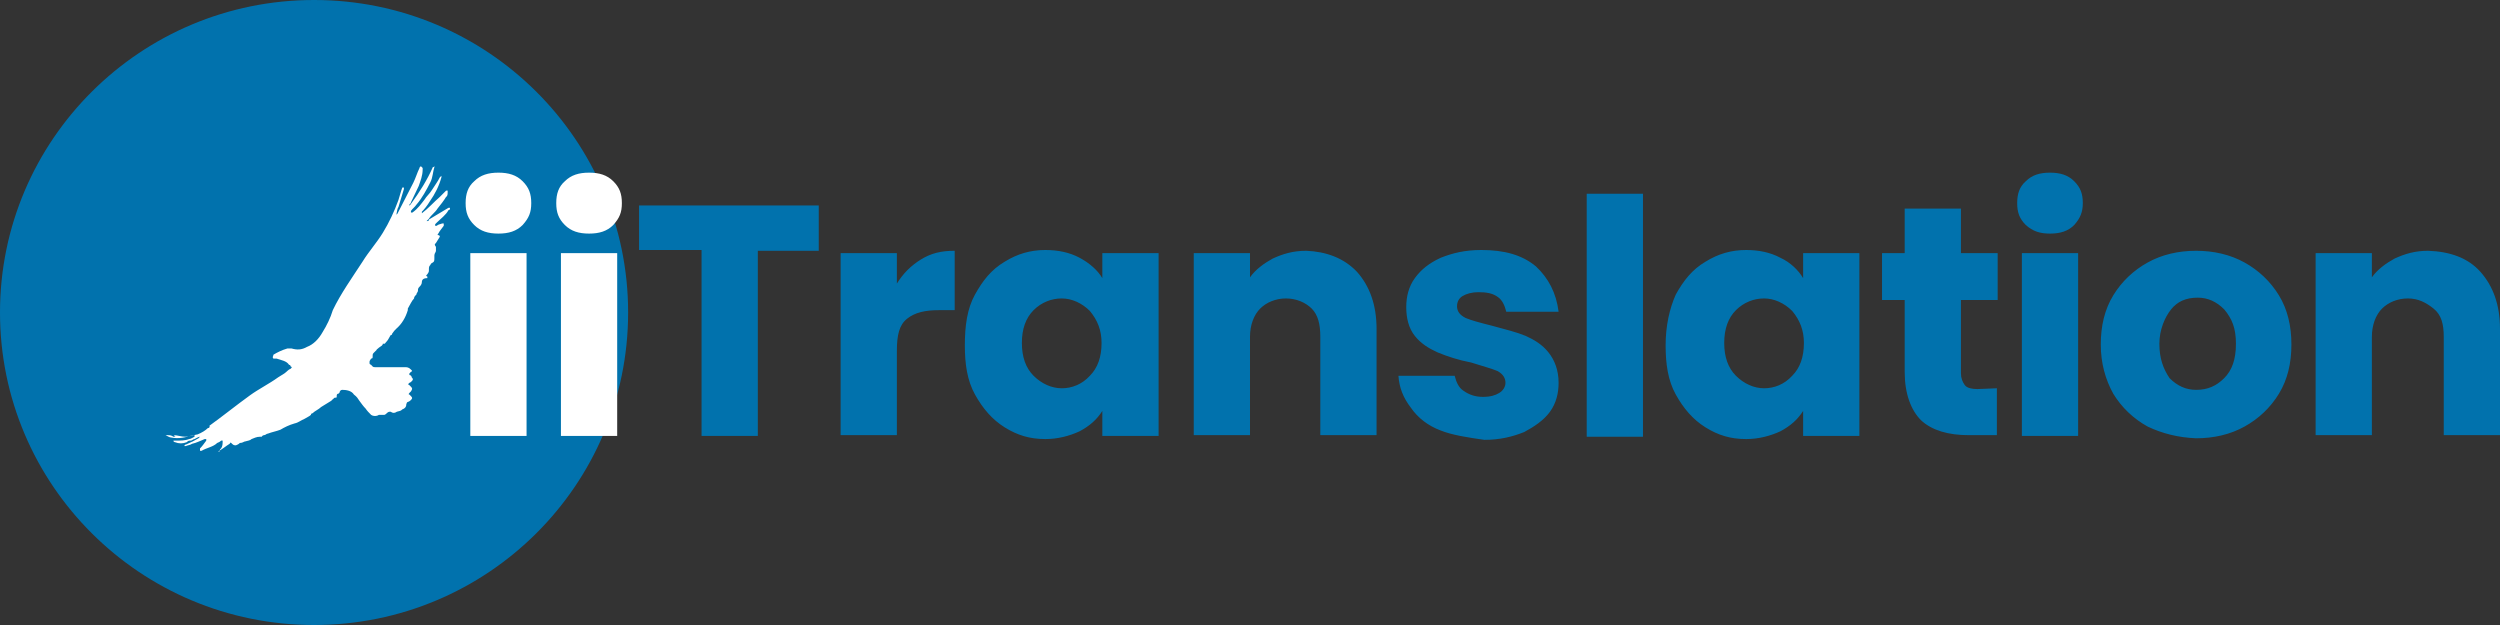
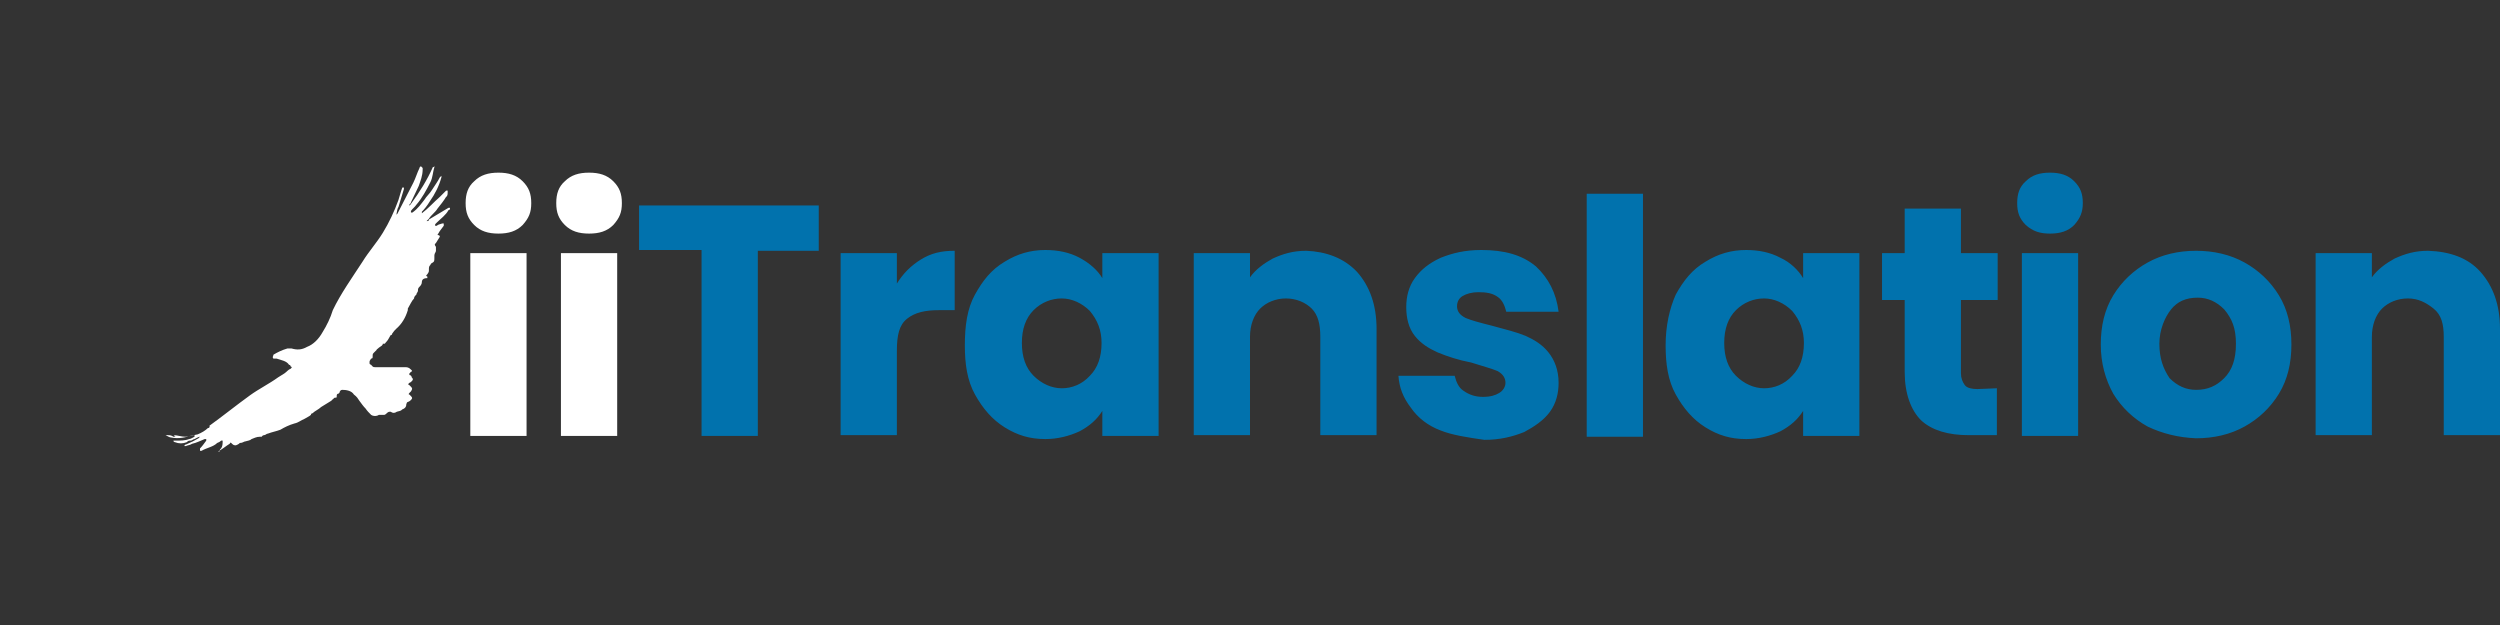
<svg xmlns="http://www.w3.org/2000/svg" xml:space="preserve" id="Layer_1" x="0" y="0" version="1.1" viewBox="0 0 320 80">
  <rect x="0" y="0" width="320" height="80" fill="#333333" stroke="none" />
  <style>.st0{fill:#0172ad}</style>
-   <ellipse cx="40.2" cy="40" class="st0" rx="40.2" ry="40" />
  <path fill="#fff" d="M28.1 57.8c0-.3.2-.4.2-.4.2-.3.2-.6.2-1h-.2c-.2.2-.3.2-.5.3-.5.5-1.3.6-2 1h-.2v-.3c.3-.3.5-.6.8-1v-.2h-.2c-.5.2-1.1.5-1.6.6-.3.2-.7.2-.8.3h-.2s0-.2.2-.2c.7-.3 1.1-.5 1.6-.8l.2-.2c-.2 0-.5.2-.7.3-.2 0-.3.2-.5.2s-.3 0-.5.2c-.5.2-1 .2-1.5 0 0 0-.2 0-.2-.2h.2c.7 0 1.3 0 1.8-.2.2 0 .5-.2.7-.3v-.2h-.2c-1 .3-1.8.5-2.8.3-.2 0-.5-.2-.7-.3h.2c.3 0 .5 0 .8.2h.3s-.2 0-.2-.2H22h.2c.5 0 1 .2 1.5.2s1-.2 1.6-.3c.5-.2 1-.5 1.3-.8.2 0 .3-.2.2-.3 1.8-1.3 3.4-2.6 5.2-3.9 1.1-.8 2.5-1.5 3.6-2.3.3-.2.5-.3.8-.5s.5-.5.8-.6c.2-.2.2-.2 0-.3 0 0 0-.2-.2-.2-.3-.5-1-.6-1.6-.8H35c-.2-.2 0-.3 0-.5.5-.3 1.1-.6 1.8-.8h.5c.7.2 1.3.2 2-.2.8-.3 1.5-1 2-1.9.5-.8 1-1.8 1.3-2.8 1-2.1 2.5-4.2 3.8-6.2.8-1.3 1.8-2.4 2.6-3.7s1.5-2.8 2-4.2c.2-.6.3-1.1.5-1.6h.2v.2l-.7 2.3c-.2.3-.2.8-.3 1.1 0-.2.2-.2.2-.3l2-3.9c.3-.6.5-1.3.8-1.9 0 0 0-.2.2-.2l.2.2v.2c0 .8-.3 1.5-.5 2.1-.3.6-.7 1.5-1 2.1 0 .2-.2.2-.2.3v.2c0-.2.2-.2.2-.3 1.1-1.5 2.1-3.1 2.8-4.7 0 0 .2 0 .2-.2v.2c-.2.6-.2 1.3-.5 1.9-.5 1-1.1 2.1-1.8 2.9-.2.3-.5.5-.7.8v.2h.2c.7-.5 1.1-1.1 1.5-1.6.3-.5.7-.8 1-1.3s.7-1 1-1.6l.2-.2v.2c-.3 1.1-.8 2.1-1.5 3.1-.3.5-.7 1-1 1.3v.2c.8-.6 1.6-1.5 2.3-2.1l.8-.8h.2v.2c0 .2 0 .5-.2.6-.3.5-.7 1-1.1 1.5-.3.5-.8.8-1.1 1.3l-.3.3c.2 0 .3 0 .3-.2l2.5-1.5h.2v.1s0 .2-.2.2c-.3.6-1 1.1-1.5 1.6l-.2.2v.2c0 .2 0 0 0 0h.2c.2-.2.5-.2.7-.3h.2v.3c-.2.3-.5.6-.7 1 0 0-.2.2 0 .2s.2.2.2.2c-.2.3-.3.5-.5.8-.2.2-.2.2 0 .5v.5c0 .2-.2.3-.2.6v.3c0 .3 0 .5-.2.6s-.3.2-.3.3c-.2.2-.2.3-.2.6s0 .3-.2.6c-.2.2-.2.2 0 .3v.2c-.5 0-.7.2-.7.5s-.2.5-.3.6c-.2.2-.2.3-.2.5s-.2.3-.2.5c-.2.2-.3.3-.3.5-.3.3-.5.8-.8 1.3v.2c-.3 1-.8 1.8-1.5 2.4-.2.2-.3.3-.5.6 0 0 0 .2-.2.2-.2.3-.3.6-.5.8s-.2.3-.3.3H49c0 .2-.2.3-.5.5-.2.2-.3.2-.3.3l-.3.3c-.2.2-.2.2-.2.5 0 .2 0 .3-.2.3-.2.3-.2.3-.2.5s0 .2.2.3c.2.2.2.3.5.3h3.8c.3 0 .5 0 .8.3.2.2.2.2 0 .3l-.2.2v.2c.2 0 .3.2.3.3.2.2.2.3 0 .5 0 0-.2.2-.3.2-.2.2-.2.2 0 .3l.2.2c.2.2.2.3 0 .6l-.2.2s-.2.2 0 .2l.2.2c.2.2.2.3 0 .5s-.3.2-.5.3c-.1.2-.1.3-.1.3 0 .3-.2.5-.5.6-.2.2-.3.2-.7.3-.3.2-.5.2-.8 0-.2 0-.3 0-.5.2 0 0-.2.2-.3.2h-.7c-.3.2-.7.2-1 0-.3-.3-.5-.5-.7-.8-.3-.3-.5-.6-.8-1-.2-.3-.3-.5-.7-.8-.3-.5-1-.6-1.5-.6-.2 0-.3.2-.3.2s0 .2-.2.3c-.2 0-.2.2-.2.3 0 .2 0 .2-.2.2s-.2.2-.3.2l-.2.2c-.5.3-.8.5-1.3.8-.3.3-.8.5-1.1.8 0 0-.2 0-.2.2-.2.2-.5.3-.8.5-.5.2-.8.5-1.3.6-.7.2-1.3.5-1.8.8-.5.2-1.1.3-1.6.5-.2 0-.3.2-.5.2s-.3.2-.3.2h-.2c-.5 0-.8.2-1.1.3-.2.2-.5.2-.8.3-.2 0-.3.2-.7.2-.2.2-.3.2-.5.3-.2 0-.3 0-.5-.2s-.2-.2-.3 0c-.5.3-.8.6-1.5 1h.2zm32.6-29c-.8-.8-1.1-1.6-1.1-2.8s.3-2.1 1.1-2.8c.8-.8 1.8-1.1 3.1-1.1s2.3.3 3.1 1.1c.8.8 1.1 1.6 1.1 2.8s-.3 1.9-1.1 2.8c-.8.8-1.8 1.1-3.1 1.1s-2.3-.3-3.1-1.1zm6.7 3.6v23.4h-7.2V32.4h7.2zm4.9-3.6c-.8-.8-1.1-1.6-1.1-2.8s.3-2.1 1.1-2.8c.8-.8 1.8-1.1 3.1-1.1s2.3.3 3.1 1.1c.8.8 1.1 1.6 1.1 2.8s-.3 1.9-1.1 2.8c-.8.8-1.8 1.1-3.1 1.1s-2.3-.3-3.1-1.1zm6.7 3.6v23.4h-7.2V32.4H79z" />
  <path d="M104.8 26.4v5.7H97v23.7h-7.2V32h-8v-5.7h23v.1zm13.1 6.8c1.3-.8 2.6-1.1 4.3-1.1v7.6h-2c-1.8 0-3.1.3-4.1 1.1-1 .8-1.3 2.1-1.3 4.1v10.8h-7.2V32.4h7.2v3.9c.8-1.3 1.8-2.3 3.1-3.1zm6.9 4.5c1-1.8 2.1-3.2 3.8-4.2 1.6-1 3.3-1.5 5.2-1.5 1.6 0 3.1.3 4.4 1s2.3 1.6 2.9 2.6v-3.2h7.2v23.4h-7.2v-3.2c-.7 1.1-1.6 1.9-2.9 2.6-1.3.6-2.8 1-4.4 1-2 0-3.6-.5-5.2-1.5s-2.8-2.4-3.8-4.2-1.3-3.9-1.3-6.3c0-2.5.3-4.7 1.3-6.5zm14.7 2.1c-1-1-2.3-1.6-3.6-1.6s-2.6.5-3.6 1.5-1.5 2.4-1.5 4.2.5 3.2 1.5 4.2 2.3 1.6 3.6 1.6 2.6-.5 3.6-1.6c1-1 1.5-2.4 1.5-4.2 0-1.6-.5-2.9-1.5-4.1zm34.2-5c1.6 1.8 2.5 4.2 2.5 7.3v13.6H169V43.1c0-1.6-.3-2.8-1.1-3.6-.8-.8-2-1.3-3.3-1.3s-2.5.5-3.3 1.3-1.3 2.1-1.3 3.6v12.6h-7.2V32.4h7.2v3.1c.7-1 1.8-1.8 2.9-2.4 1.3-.6 2.6-1 4.3-1 2.5.1 4.8.9 6.5 2.7zm10.7 20.3c-1.6-.6-2.9-1.6-3.8-2.9-1-1.3-1.5-2.6-1.6-4.1h7.2c.2.8.5 1.5 1.1 1.9.7.5 1.5.8 2.5.8s1.6-.2 2.1-.5.8-.8.8-1.3c0-.6-.3-1.1-1-1.5-.7-.3-1.8-.6-3.4-1.1-1.6-.3-3.1-.8-4.3-1.3-1.1-.5-2.1-1.1-2.9-2.1-.8-1-1.1-2.3-1.1-3.7 0-1.3.3-2.6 1.1-3.7s1.8-1.9 3.3-2.6c1.5-.6 3.1-1 5.2-1 2.9 0 5.2.6 7 2.1 1.6 1.5 2.6 3.4 2.9 5.8h-6.7c-.2-.8-.5-1.5-1.1-1.9-.7-.5-1.5-.6-2.5-.6-.8 0-1.5.2-2 .5s-.7.8-.7 1.3c0 .6.3 1.1 1.1 1.5.7.3 1.8.6 3.4 1 1.8.5 3.1.8 4.3 1.3 1.1.5 2.1 1.1 2.9 2.1.8 1 1.3 2.3 1.3 3.9 0 1.3-.3 2.6-1.1 3.7s-2 1.9-3.3 2.6c-1.5.6-3.1 1-5.1 1-2.1-.3-4.1-.6-5.6-1.2zm25.9-30.3v31.1h-7.2V24.8h7.2zm4.2 12.9c1-1.8 2.1-3.2 3.8-4.2 1.6-1 3.3-1.5 5.2-1.5 1.6 0 3.1.3 4.4 1 1.3.6 2.3 1.6 2.9 2.6v-3.2h7.2v23.4h-7.2v-3.2c-.7 1.1-1.6 1.9-2.9 2.6-1.3.6-2.8 1-4.4 1-2 0-3.6-.5-5.2-1.5s-2.8-2.4-3.8-4.2-1.3-3.9-1.3-6.3c0-2.5.5-4.7 1.3-6.5zm14.9 2.1c-1-1-2.3-1.6-3.6-1.6s-2.6.5-3.6 1.5-1.5 2.4-1.5 4.2.5 3.2 1.5 4.2 2.3 1.6 3.6 1.6 2.6-.5 3.6-1.6c1-1 1.5-2.4 1.5-4.2 0-1.6-.5-2.9-1.5-4.1zm26.2 9.9v6H252c-2.6 0-4.7-.6-6.1-1.9-1.3-1.3-2.1-3.4-2.1-6.2v-9.2h-2.9v-6h2.9v-5.7h7.2v5.7h4.7v6H251v9.4c0 .6.2 1.1.5 1.5s1 .5 1.6.5l2.5-.1zm3.7-20.9c-.8-.8-1.1-1.6-1.1-2.8s.3-2.1 1.1-2.8c.8-.8 1.8-1.1 3.1-1.1s2.3.3 3.1 1.1c.8.8 1.1 1.6 1.1 2.8 0 1.1-.3 1.9-1.1 2.8-.8.8-1.8 1.1-3.1 1.1s-2.2-.3-3.1-1.1zm6.7 3.6v23.4h-7.2V32.4h7.2zm8.9 22.2c-1.8-1-3.3-2.4-4.4-4.2-1-1.8-1.6-3.9-1.6-6.3s.5-4.5 1.6-6.3 2.6-3.2 4.4-4.2 3.9-1.5 6.2-1.5c2.3 0 4.4.5 6.2 1.5 1.8 1 3.3 2.4 4.4 4.2s1.6 3.9 1.6 6.3-.5 4.5-1.6 6.3-2.6 3.2-4.4 4.2-3.9 1.5-6.2 1.5c-2.3-.1-4.3-.6-6.2-1.5zm9.8-6.2c1-1 1.5-2.4 1.5-4.4s-.5-3.2-1.5-4.4c-1-1-2.1-1.5-3.4-1.5-1.5 0-2.6.5-3.4 1.5s-1.5 2.6-1.5 4.4c0 1.9.5 3.2 1.3 4.4 1 1 2.1 1.5 3.4 1.5 1.5 0 2.6-.5 3.6-1.5zm32.8-13.6c1.6 1.8 2.5 4.2 2.5 7.3v13.6h-7.2V43.1c0-1.6-.3-2.8-1.3-3.6s-2-1.3-3.3-1.3-2.5.5-3.3 1.3-1.3 2.1-1.3 3.6v12.6h-7.2V32.4h7.2v3.1c.7-1 1.8-1.8 2.9-2.4 1.3-.6 2.6-1 4.3-1 2.8.1 5.1.9 6.7 2.7z" class="st0" />
</svg>